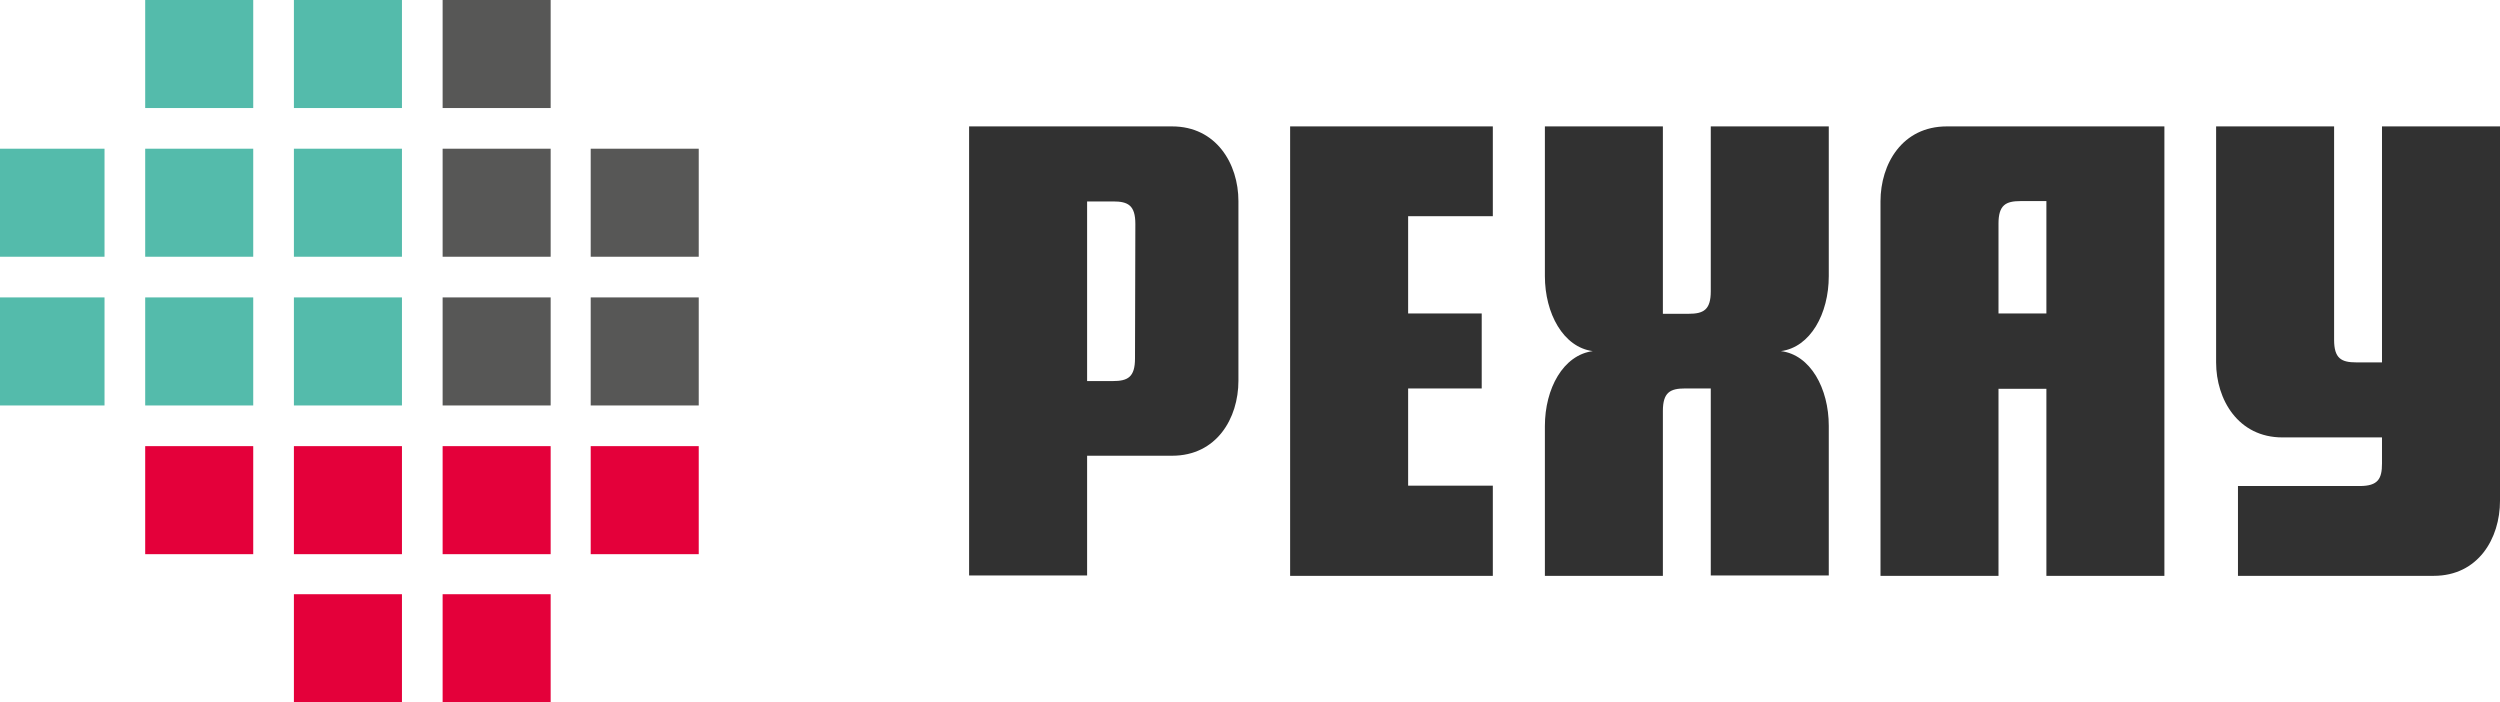
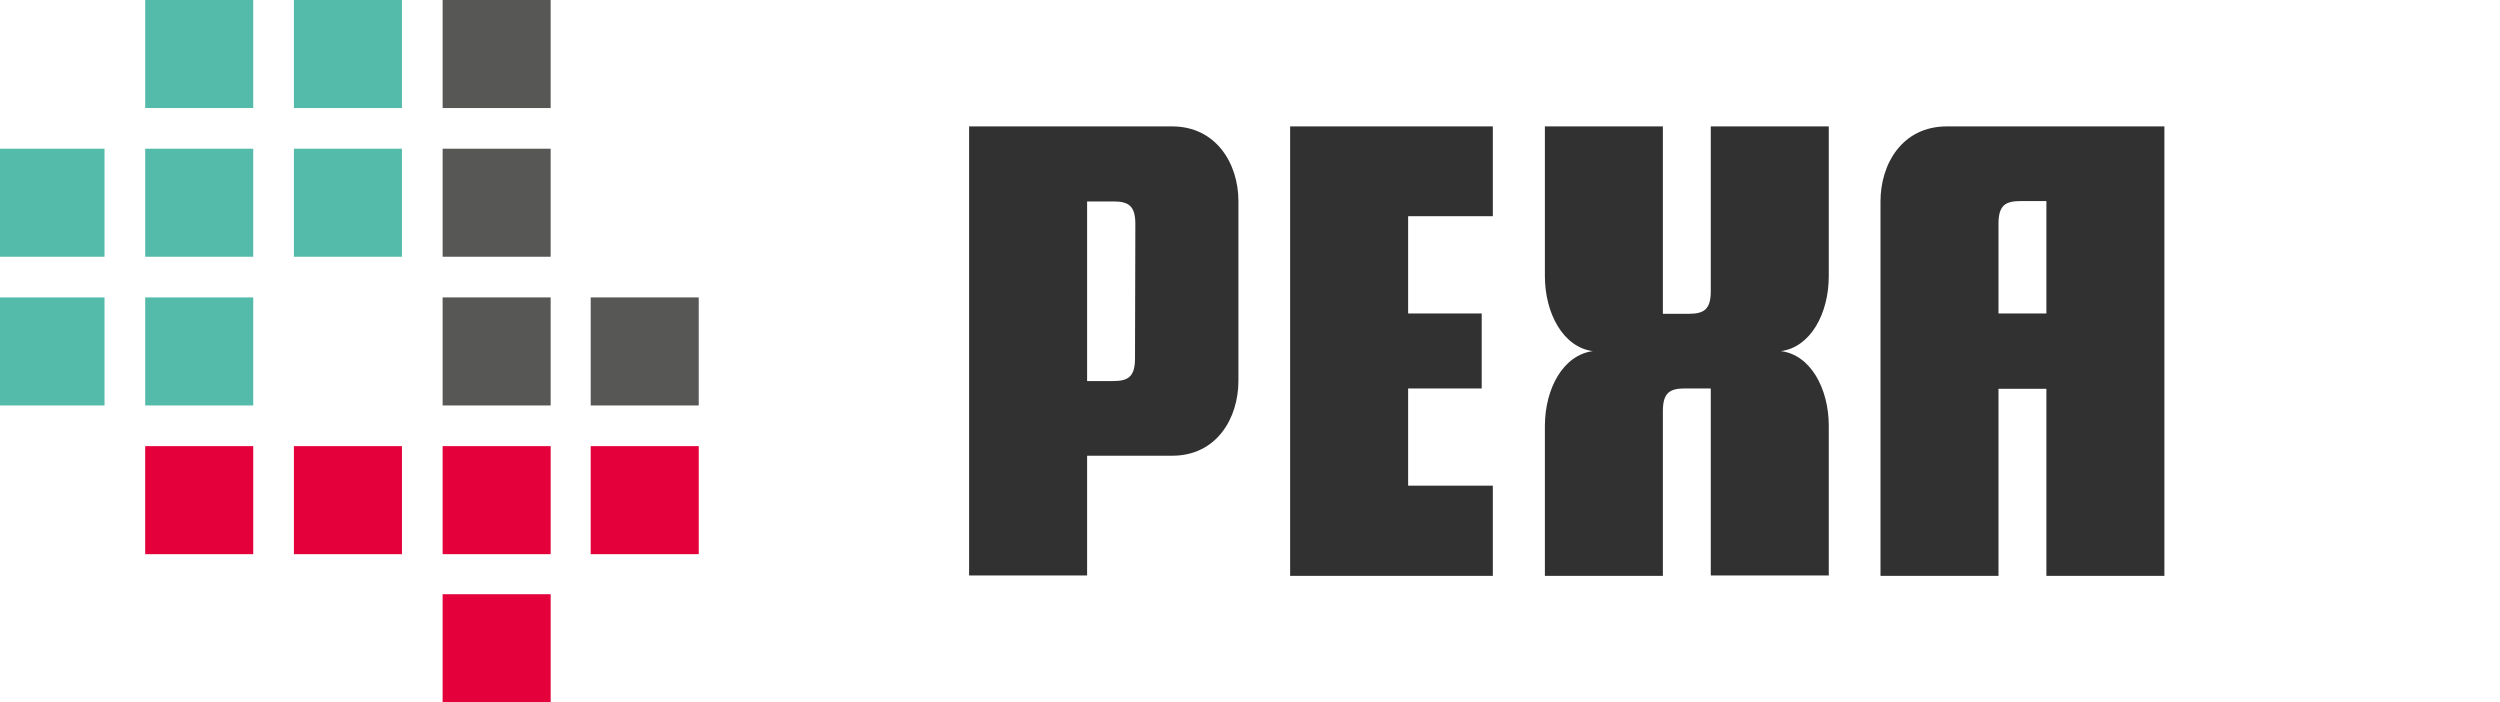
<svg xmlns="http://www.w3.org/2000/svg" width="178" height="50" viewBox="0 0 178 50" fill="none">
  <g clip-path="url(#clip0_610_20258)">
-     <path d="M49.75 10.588H42.058V18.28H49.75V10.588Z" fill="#575756" />
    <path d="M49.75 21.176H42.058V28.869H49.75V21.176Z" fill="#575756" />
    <path d="M49.75 31.765H42.058V39.457H49.75V31.765Z" fill="#E4003A" />
    <path d="M39.207 0H31.515V7.692H39.207V0Z" fill="#575756" />
    <path d="M39.207 10.588H31.515V18.28H39.207V10.588Z" fill="#575756" />
    <path d="M39.207 21.176H31.515V28.869H39.207V21.176Z" fill="#575756" />
    <path d="M39.207 31.765H31.515V39.457H39.207V31.765Z" fill="#E4003A" />
    <path d="M39.207 42.308H31.515V50H39.207V42.308Z" fill="#E4003A" />
    <path d="M28.619 0H20.926V7.692H28.619V0Z" fill="#54BBAB" />
    <path d="M28.619 10.588H20.926V18.28H28.619V10.588Z" fill="#54BBAB" />
-     <path d="M28.619 21.176H20.926V28.869H28.619V21.176Z" fill="#54BBAB" />
+     <path d="M28.619 21.176V28.869H28.619V21.176Z" fill="#54BBAB" />
    <path d="M28.619 31.765H20.926V39.457H28.619V31.765Z" fill="#E4003A" />
-     <path d="M28.619 42.308H20.926V50H28.619V42.308Z" fill="#E4003A" />
    <path d="M18.03 0H10.338V7.692H18.03V0Z" fill="#54BBAB" />
    <path d="M18.03 10.588H10.338V18.28H18.03V10.588Z" fill="#54BBAB" />
    <path d="M18.03 21.176H10.338V28.869H18.03V21.176Z" fill="#54BBAB" />
    <path d="M7.442 10.588H-0.25V18.28H7.442V10.588Z" fill="#54BBAB" />
    <path d="M7.442 21.176H-0.25V28.869H7.442V21.176Z" fill="#54BBAB" />
    <path d="M18.03 31.765H10.338V39.457H18.03V31.765Z" fill="#E4003A" />
  </g>
  <g clip-path="url(#clip1_610_20258)">
    <path d="M126.799 25C128.899 24.724 130.209 22.342 130.209 19.658V9H121.807V20.737C121.807 22.066 121.289 22.342 120.226 22.342H118.397V9H109.996V19.658C109.996 22.317 111.305 24.724 113.406 25C111.305 25.276 109.996 27.658 109.996 30.342V41H118.397V29.263C118.397 27.934 118.916 27.658 119.979 27.658H121.807V40.975H130.209V30.317C130.209 27.658 128.899 25.251 126.799 25Z" fill="#313131" />
-     <path d="M169.598 9V25.802H167.77C166.707 25.802 166.188 25.527 166.188 24.198V9H157.787V25.802C157.787 28.461 159.368 31.144 162.506 31.144H169.598V33C169.598 34.078 169.327 34.605 168.017 34.605H159.343V41H173.28C176.443 41 178 38.342 178 35.658V9H169.598Z" fill="#313131" />
    <path d="M138.611 9C135.448 9 133.891 11.658 133.891 14.342V41H142.293V27.683H145.703V41H154.105V9H138.611ZM145.703 22.317H142.293V15.922C142.293 14.592 142.812 14.317 143.874 14.317H145.703V22.317Z" fill="#313131" />
    <path d="M83.456 9H69V40.975H77.402V32.448H83.456C86.619 32.448 88.176 29.79 88.176 27.107V14.317C88.176 11.658 86.594 9 83.456 9ZM80.812 25.527C80.812 26.856 80.293 27.132 79.23 27.132H77.402V14.342H79.255C80.318 14.342 80.837 14.618 80.837 15.947L80.812 25.527Z" fill="#313131" />
    <path d="M100.259 15.395H106.289V9H91.857V41H106.289V34.58H100.259V27.658H105.498V22.317H100.259V15.395Z" fill="#313131" />
  </g>
  <defs>
    <clipPath id="clip0_610_20258">
      <rect width="50" height="50" fill="white" />
    </clipPath>
    <clipPath id="clip1_610_20258">
      <rect width="109" height="32" fill="white" transform="translate(69 9)" />
    </clipPath>
  </defs>
</svg>